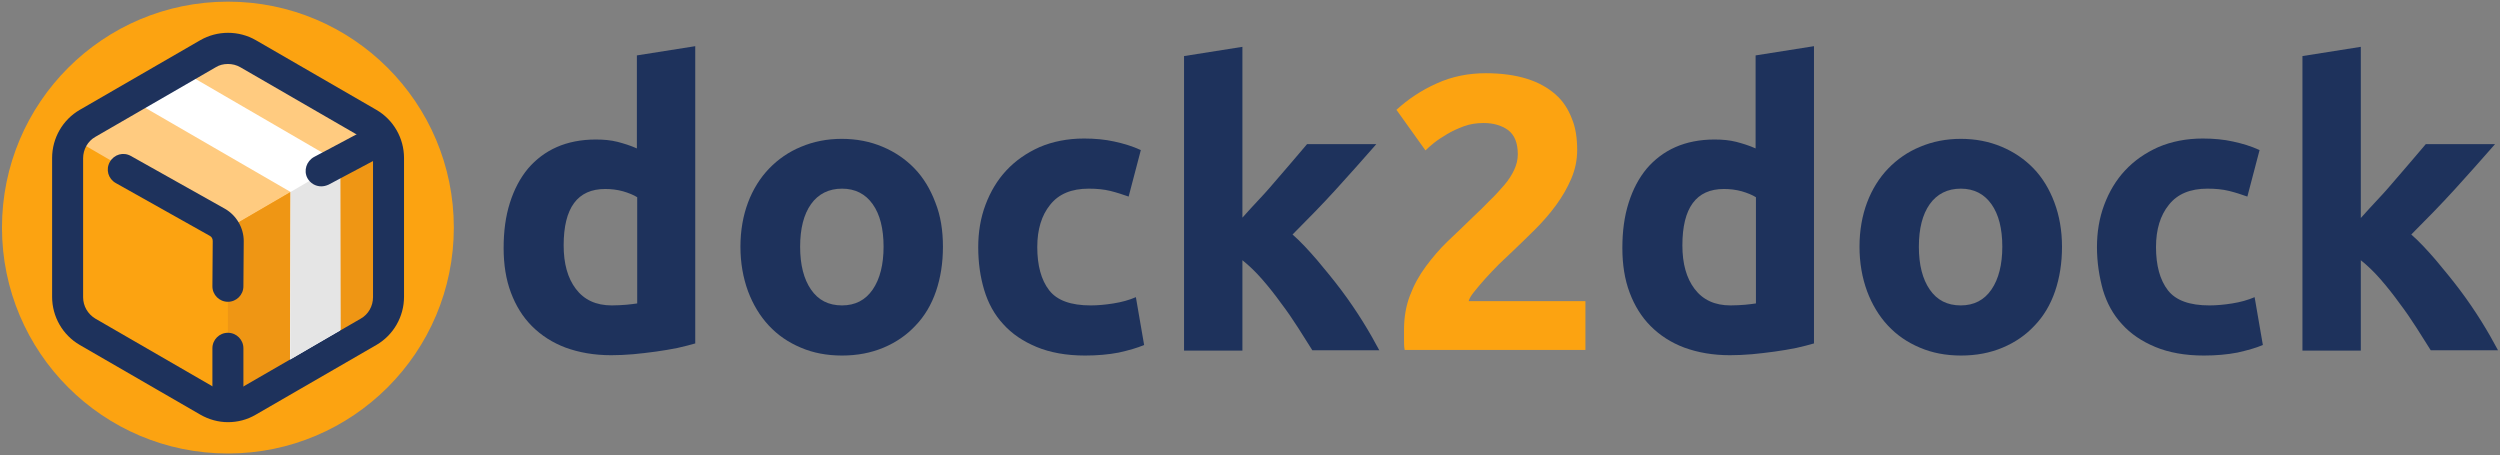
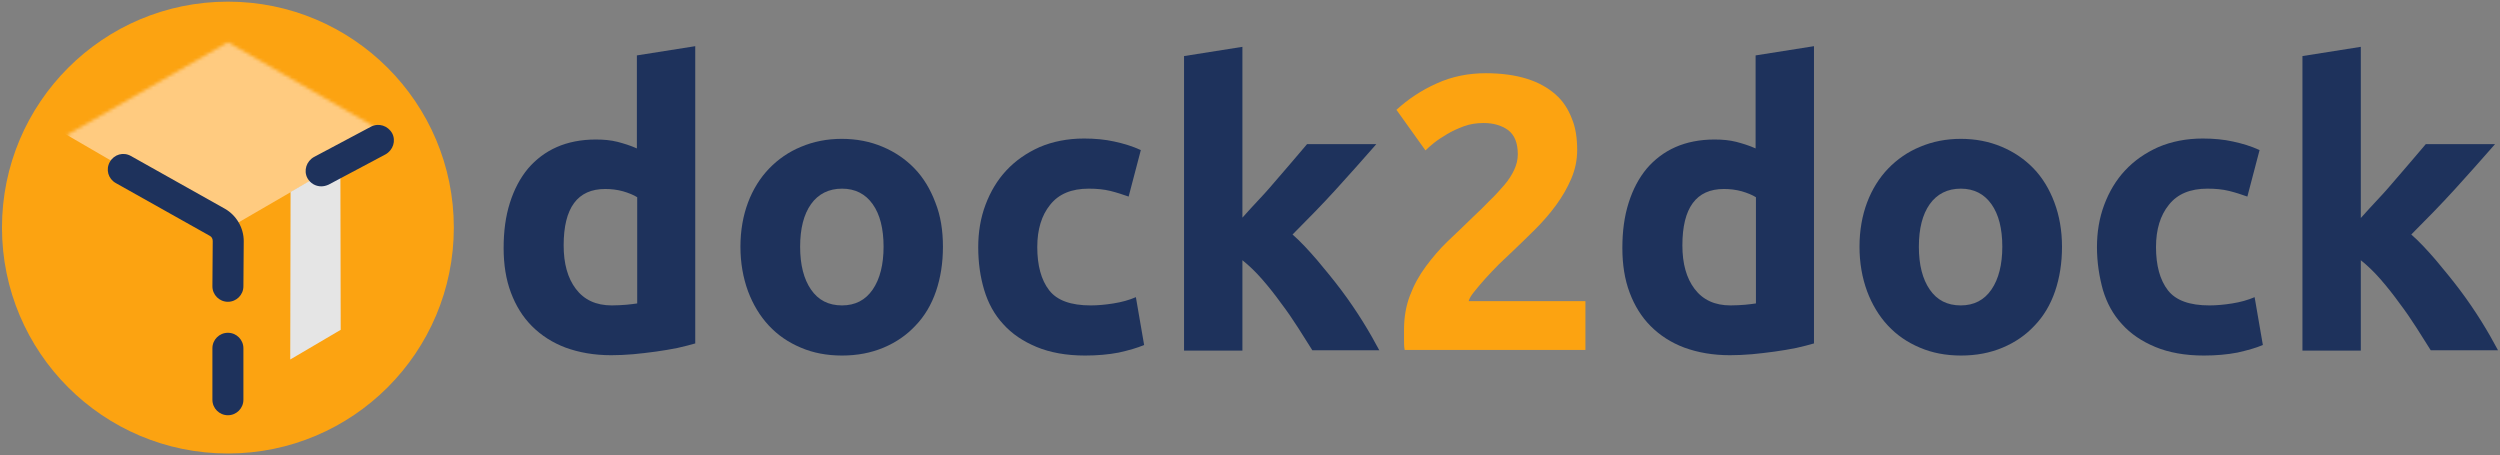
<svg xmlns="http://www.w3.org/2000/svg" width="758" height="138" viewBox="0 0 758 138" fill="none">
  <rect x="0" y="0" width="758" height="138" fill="#808080" stroke="none" />
  <path d="M210.9 104.1C209.3 104.6 207.5 105 205.4 105.5C203.3 105.9 201.2 106.3 198.9 106.6C196.6 106.9 194.3 107.2 192 107.4C189.7 107.6 187.4 107.7 185.3 107.7C180.2 107.7 175.6 106.9 171.5 105.4C167.5 103.9 164.1 101.7 161.3 98.9C158.5 96.1 156.4 92.7 154.9 88.7C153.4 84.7 152.7 80.2 152.7 75.2C152.7 70.1 153.3 65.6 154.6 61.5C155.9 57.4 157.7 54 160.1 51.1C162.5 48.3 165.4 46.1 168.8 44.6C172.2 43.1 176.2 42.3 180.6 42.3C183.1 42.3 185.2 42.5 187.2 43C189.1 43.5 191.1 44.1 193.1 45V16.8L210.8 14V104.1H210.9ZM170.9 74.4C170.9 79.9 172.1 84.3 174.6 87.6C177.1 90.9 180.7 92.6 185.5 92.6C187.1 92.6 188.5 92.5 189.9 92.4C191.2 92.3 192.4 92.1 193.2 92V59.8C192.1 59.1 190.6 58.5 188.9 58C187.1 57.5 185.3 57.3 183.5 57.3C175.1 57.3 170.9 63 170.9 74.4Z" fill="#1E325C" />
  <path d="M285.9 74.8C285.9 79.7 285.2 84.2 283.8 88.3C282.4 92.4 280.3 95.9 277.6 98.7C274.9 101.6 271.7 103.8 267.9 105.4C264.1 107 259.9 107.8 255.3 107.8C250.7 107.8 246.5 107 242.8 105.4C239 103.8 235.8 101.6 233.1 98.7C230.4 95.8 228.3 92.3 226.8 88.3C225.3 84.2 224.5 79.7 224.5 74.8C224.5 69.9 225.3 65.4 226.8 61.4C228.3 57.4 230.5 53.9 233.2 51.1C235.9 48.3 239.2 46 242.9 44.5C246.7 42.9 250.8 42.1 255.2 42.1C259.7 42.1 263.8 42.9 267.6 44.5C271.4 46.1 274.6 48.3 277.3 51.1C280 53.9 282.1 57.4 283.6 61.4C285.2 65.4 285.9 69.9 285.9 74.8ZM267.9 74.8C267.9 69.3 266.8 65 264.6 61.9C262.4 58.8 259.3 57.2 255.3 57.2C251.3 57.2 248.1 58.8 245.9 61.9C243.7 65 242.6 69.3 242.6 74.8C242.6 80.3 243.7 84.6 245.9 87.8C248.1 91 251.2 92.6 255.3 92.6C259.3 92.6 262.4 91 264.6 87.8C266.8 84.6 267.9 80.2 267.9 74.8Z" fill="#1E325C" />
  <path d="M296.6 74.9C296.6 70.4 297.3 66.1 298.8 62.1C300.3 58.1 302.4 54.6 305.1 51.7C307.9 48.7 311.2 46.4 315.2 44.6C319.2 42.9 323.7 42 328.7 42C332 42 335.1 42.3 337.8 42.9C340.6 43.5 343.3 44.3 345.9 45.5L342.2 59.6C340.5 59 338.7 58.4 336.7 57.9C334.7 57.4 332.5 57.2 330.1 57.2C324.9 57.2 321 58.8 318.4 62.1C315.8 65.3 314.5 69.6 314.5 74.9C314.5 80.5 315.7 84.9 318.1 88C320.5 91.1 324.7 92.6 330.7 92.6C332.8 92.6 335.1 92.4 337.6 92C340.1 91.6 342.3 91 344.4 90.1L346.9 104.6C344.8 105.5 342.3 106.2 339.2 106.9C336.1 107.5 332.7 107.8 329 107.8C323.3 107.8 318.4 106.9 314.3 105.2C310.2 103.5 306.8 101.2 304.2 98.3C301.5 95.4 299.6 91.9 298.4 87.9C297.2 83.9 296.6 79.6 296.6 74.9Z" fill="#1E325C" />
  <path d="M376.6 66.1C378.3 64.2 380.1 62.2 382 60.2C383.9 58.2 385.7 56.1 387.4 54.1C389.1 52.1 390.8 50.2 392.3 48.4C393.8 46.6 395.2 45 396.3 43.7H417.3C413.1 48.5 409 53.1 405 57.5C401 61.9 396.6 66.4 391.9 71.1C394.3 73.2 396.7 75.8 399.3 78.8C401.8 81.8 404.3 84.8 406.7 88C409.1 91.2 411.2 94.3 413.2 97.5C415.2 100.7 416.8 103.6 418.2 106.2H397.9C396.6 104.1 395.2 101.9 393.6 99.4C392 96.9 390.3 94.4 388.4 91.9C386.6 89.4 384.7 87 382.7 84.7C380.7 82.4 378.7 80.5 376.7 78.9V106.3H359V17L376.7 14.2V66.1H376.6Z" fill="#1E325C" />
  <path d="M478.2 45.5C478.2 48.5 477.6 51.4 476.4 54.2C475.2 57 473.7 59.6 471.8 62.2C469.9 64.8 467.8 67.2 465.4 69.6C463 72 460.7 74.2 458.4 76.4C457.2 77.5 455.9 78.8 454.5 80.1C453.1 81.5 451.8 82.9 450.5 84.3C449.2 85.7 448.1 87.1 447.1 88.3C446.1 89.5 445.5 90.5 445.3 91.3H480.7V106.1H425.9C425.7 105.2 425.7 104.1 425.7 102.8C425.7 101.5 425.7 100.5 425.7 100C425.7 96.2 426.3 92.7 427.5 89.6C428.7 86.4 430.3 83.5 432.3 80.8C434.3 78.1 436.5 75.5 439 73.1C441.5 70.7 444 68.4 446.4 66C448.3 64.2 450.1 62.5 451.7 60.8C453.4 59.2 454.8 57.6 456.1 56.1C457.4 54.6 458.4 53 459.1 51.5C459.8 50 460.2 48.4 460.2 46.8C460.2 43.3 459.2 40.9 457.2 39.4C455.2 38 452.8 37.3 449.8 37.3C447.7 37.3 445.7 37.6 443.8 38.3C441.9 39 440.2 39.8 438.7 40.7C437.2 41.6 435.8 42.5 434.7 43.4C433.6 44.3 432.8 45 432.2 45.6L423.4 33.3C426.9 30.1 430.9 27.4 435.6 25.3C440.2 23.2 445.2 22.2 450.5 22.2C455.3 22.2 459.5 22.8 463 23.9C466.5 25 469.3 26.6 471.6 28.6C473.9 30.6 475.5 33.1 476.6 36C477.7 38.6 478.2 41.8 478.2 45.5Z" fill="#FCA311" />
  <path d="M550.1 104.1C548.5 104.6 546.7 105 544.6 105.5C542.5 105.9 540.4 106.3 538.1 106.6C535.8 106.9 533.5 107.2 531.2 107.4C528.9 107.6 526.6 107.7 524.5 107.7C519.4 107.7 514.8 106.9 510.7 105.4C506.7 103.9 503.3 101.7 500.5 98.9C497.7 96.1 495.6 92.7 494.1 88.7C492.6 84.7 491.9 80.2 491.9 75.2C491.9 70.1 492.5 65.6 493.8 61.5C495.1 57.4 496.9 54 499.3 51.1C501.7 48.3 504.6 46.1 508 44.6C511.4 43.1 515.4 42.3 519.8 42.3C522.3 42.3 524.4 42.5 526.4 43C528.3 43.5 530.3 44.1 532.3 45V16.8L550 14V104.1H550.1ZM510.1 74.4C510.1 79.9 511.3 84.3 513.8 87.6C516.3 90.9 519.9 92.6 524.7 92.6C526.3 92.6 527.7 92.5 529.1 92.4C530.4 92.3 531.6 92.1 532.4 92V59.8C531.3 59.1 529.8 58.5 528.1 58C526.3 57.5 524.5 57.3 522.7 57.3C514.3 57.3 510.1 63 510.1 74.4Z" fill="#1E325C" />
  <path d="M625.2 74.8C625.2 79.7 624.5 84.2 623.1 88.3C621.7 92.4 619.6 95.9 616.9 98.7C614.2 101.6 611 103.8 607.2 105.4C603.4 107 599.2 107.8 594.6 107.8C590 107.8 585.8 107 582.1 105.4C578.3 103.8 575.1 101.6 572.4 98.7C569.7 95.8 567.6 92.3 566.1 88.3C564.6 84.2 563.8 79.7 563.8 74.8C563.8 69.9 564.6 65.4 566.1 61.4C567.6 57.4 569.8 53.9 572.5 51.1C575.2 48.3 578.5 46 582.2 44.5C586 42.9 590.1 42.1 594.5 42.1C599 42.1 603.1 42.9 606.9 44.5C610.7 46.1 613.9 48.3 616.6 51.1C619.3 53.9 621.4 57.4 622.9 61.4C624.4 65.4 625.2 69.9 625.2 74.8ZM607.1 74.8C607.1 69.3 606 65 603.8 61.9C601.6 58.8 598.5 57.2 594.5 57.2C590.5 57.2 587.3 58.8 585.1 61.9C582.9 65 581.8 69.3 581.8 74.8C581.8 80.3 582.9 84.6 585.1 87.8C587.3 91 590.4 92.6 594.5 92.6C598.5 92.6 601.6 91 603.8 87.8C606 84.6 607.1 80.2 607.1 74.8Z" fill="#1E325C" />
  <path d="M635.8 74.9C635.8 70.4 636.5 66.1 638 62.1C639.5 58.1 641.6 54.6 644.3 51.7C647.1 48.7 650.4 46.4 654.4 44.6C658.4 42.9 662.9 42 667.9 42C671.2 42 674.3 42.3 677 42.9C679.8 43.5 682.5 44.3 685.1 45.5L681.4 59.6C679.7 59 677.9 58.4 675.9 57.9C673.9 57.4 671.7 57.2 669.3 57.2C664.1 57.2 660.2 58.8 657.6 62.1C655 65.3 653.7 69.6 653.7 74.9C653.7 80.5 654.9 84.9 657.3 88C659.7 91.1 663.9 92.6 669.9 92.6C672 92.6 674.3 92.4 676.8 92C679.3 91.6 681.5 91 683.6 90.1L686.1 104.6C684 105.5 681.5 106.2 678.4 106.9C675.3 107.5 671.9 107.8 668.2 107.8C662.5 107.8 657.6 106.9 653.5 105.2C649.4 103.5 646 101.2 643.4 98.3C640.7 95.4 638.8 91.9 637.6 87.9C636.5 83.9 635.8 79.6 635.8 74.9Z" fill="#1E325C" />
  <path d="M715.8 66.1C717.5 64.2 719.3 62.2 721.2 60.2C723.1 58.2 724.9 56.1 726.6 54.1C728.3 52.1 730 50.2 731.5 48.4C733 46.6 734.4 45 735.5 43.7H756.5C752.3 48.5 748.2 53.1 744.2 57.5C740.2 61.9 735.8 66.4 731.1 71.1C733.5 73.2 735.9 75.8 738.5 78.8C741 81.8 743.5 84.8 745.9 88C748.3 91.2 750.4 94.3 752.4 97.5C754.4 100.7 756 103.6 757.4 106.2H737C735.7 104.1 734.3 101.9 732.7 99.4C731.1 96.9 729.4 94.4 727.5 91.9C725.7 89.4 723.8 87 721.8 84.7C719.8 82.4 717.8 80.5 715.8 78.9V106.3H698.1V17L715.8 14.2V66.1Z" fill="#1E325C" />
  <path d="M69.1 137.5C106.932 137.5 137.6 106.832 137.6 69C137.6 31.169 106.932 0.5 69.1 0.5C31.269 0.5 0.6 31.169 0.6 69C0.6 106.832 31.269 137.5 69.1 137.5Z" fill="#FCA311" />
  <mask id="mask0_303_265" style="mask-type:luminance" maskUnits="userSpaceOnUse" x="20" y="12" width="98" height="114">
    <path d="M117.8 97.1V40.9L69.1 12.8L20.4 40.9V97.1L69.1 125.2L117.8 97.1Z" fill="white" />
  </mask>
  <g mask="url(#mask0_303_265)">
    <path d="M119.6 98.2V40L69.1 10.8L18.7 40V98.2L69.1 127.3L119.6 98.2Z" fill="#FCA311" />
  </g>
  <mask id="mask1_303_265" style="mask-type:luminance" maskUnits="userSpaceOnUse" x="20" y="12" width="98" height="114">
    <path d="M117.8 97.1V40.9L69.1 12.8L20.4 40.9V97.1L69.1 125.2L117.8 97.1Z" fill="white" />
  </mask>
  <g mask="url(#mask1_303_265)">
    <path d="M119.6 40L69.1 69.3L18.7 40L69.1 10.8L119.6 40Z" fill="#FFCB80" />
  </g>
  <mask id="mask2_303_265" style="mask-type:luminance" maskUnits="userSpaceOnUse" x="20" y="12" width="98" height="114">
-     <path d="M117.8 97.1V40.9L69.1 12.8L20.4 40.9V97.1L69.1 125.2L117.8 97.1Z" fill="white" />
-   </mask>
+     </mask>
  <g mask="url(#mask2_303_265)">
-     <path d="M117.8 40.9L69.1 69.3V127.3L119.6 98.2L117.8 40.9Z" fill="#EF9614" />
+     <path d="M117.8 40.9L69.1 69.3L119.6 98.2L117.8 40.9Z" fill="#EF9614" />
  </g>
  <mask id="mask3_303_265" style="mask-type:luminance" maskUnits="userSpaceOnUse" x="20" y="12" width="98" height="114">
    <path d="M117.8 97.1V40.9L69.1 12.8L20.4 40.9V97.1L69.1 125.2L117.8 97.1Z" fill="white" />
  </mask>
  <g mask="url(#mask3_303_265)">
-     <path d="M37.5 28.9L88.1 58.2L87.9 116.2L37.5 145.3L-12.9 116.2V58L37.5 28.9ZM37.5 11.3L29.9 15.7L-20.5 44.8L-28.1 49.2V58V116.2V125L-20.5 129.4L29.9 158.5L37.5 162.9L45.1 158.5L95.5 129.4L103.1 125V116.2V58V49.4L45.1 15.7L37.5 11.3Z" fill="white" />
-   </g>
-   <path d="M69.1 128C66.2 128 63.3 127.2 60.7 125.7L24.2 104.6C19 101.6 15.8 96 15.8 90V47.9C15.8 41.9 19 36.3 24.2 33.3L60.7 12.2C65.9 9.2 72.4 9.2 77.6 12.2L114.1 33.3C119.3 36.3 122.5 41.9 122.5 47.9V90C122.5 96 119.3 101.6 114.1 104.6L77.6 125.7C74.9 127.3 72 128 69.1 128ZM69.1 19.4C67.8 19.4 66.5 19.7 65.4 20.4L28.9 41.5C26.6 42.8 25.2 45.3 25.2 48V90.1C25.2 92.8 26.6 95.2 28.9 96.6L65.4 117.7C67.7 119 70.6 119 72.9 117.7L109.4 96.6C111.7 95.3 113.1 92.8 113.1 90.1V48C113.1 45.3 111.7 42.9 109.4 41.5L72.9 20.4C71.7 19.7 70.4 19.4 69.1 19.4Z" fill="#1E325C" />
+     </g>
  <path d="M103.2 49.4L88.1 58.2L88 109L103.3 100L103.2 49.4Z" fill="#E5E5E5" />
  <path d="M69.1 91.5C66.5 91.5 64.4 89.4 64.4 86.8L64.5 73.1C64.5 72.4 64.2 71.8 63.6 71.5L35.1 55.5C32.8 54.2 32 51.4 33.3 49.1C34.6 46.8 37.4 46 39.7 47.3L68.2 63.3C71.7 65.3 73.9 69.1 73.9 73.1L73.8 86.8C73.8 89.4 71.7 91.5 69.1 91.5Z" fill="#1E325C" />
  <path d="M69.1 125.9C66.5 125.9 64.4 123.8 64.4 121.2V105.6C64.4 103 66.5 100.9 69.1 100.9C71.7 100.9 73.8 103 73.8 105.6V121.2C73.8 123.8 71.7 125.9 69.1 125.9Z" fill="#1E325C" />
  <path d="M97.4 56.5C95.7 56.5 94.1 55.6 93.2 54C92 51.7 92.9 48.9 95.2 47.6L112.5 38.4C114.8 37.2 117.6 38.1 118.9 40.4C120.1 42.7 119.2 45.5 116.9 46.8L99.6 56C98.9 56.3 98.2 56.5 97.4 56.5Z" fill="#1E325C" />
</svg>